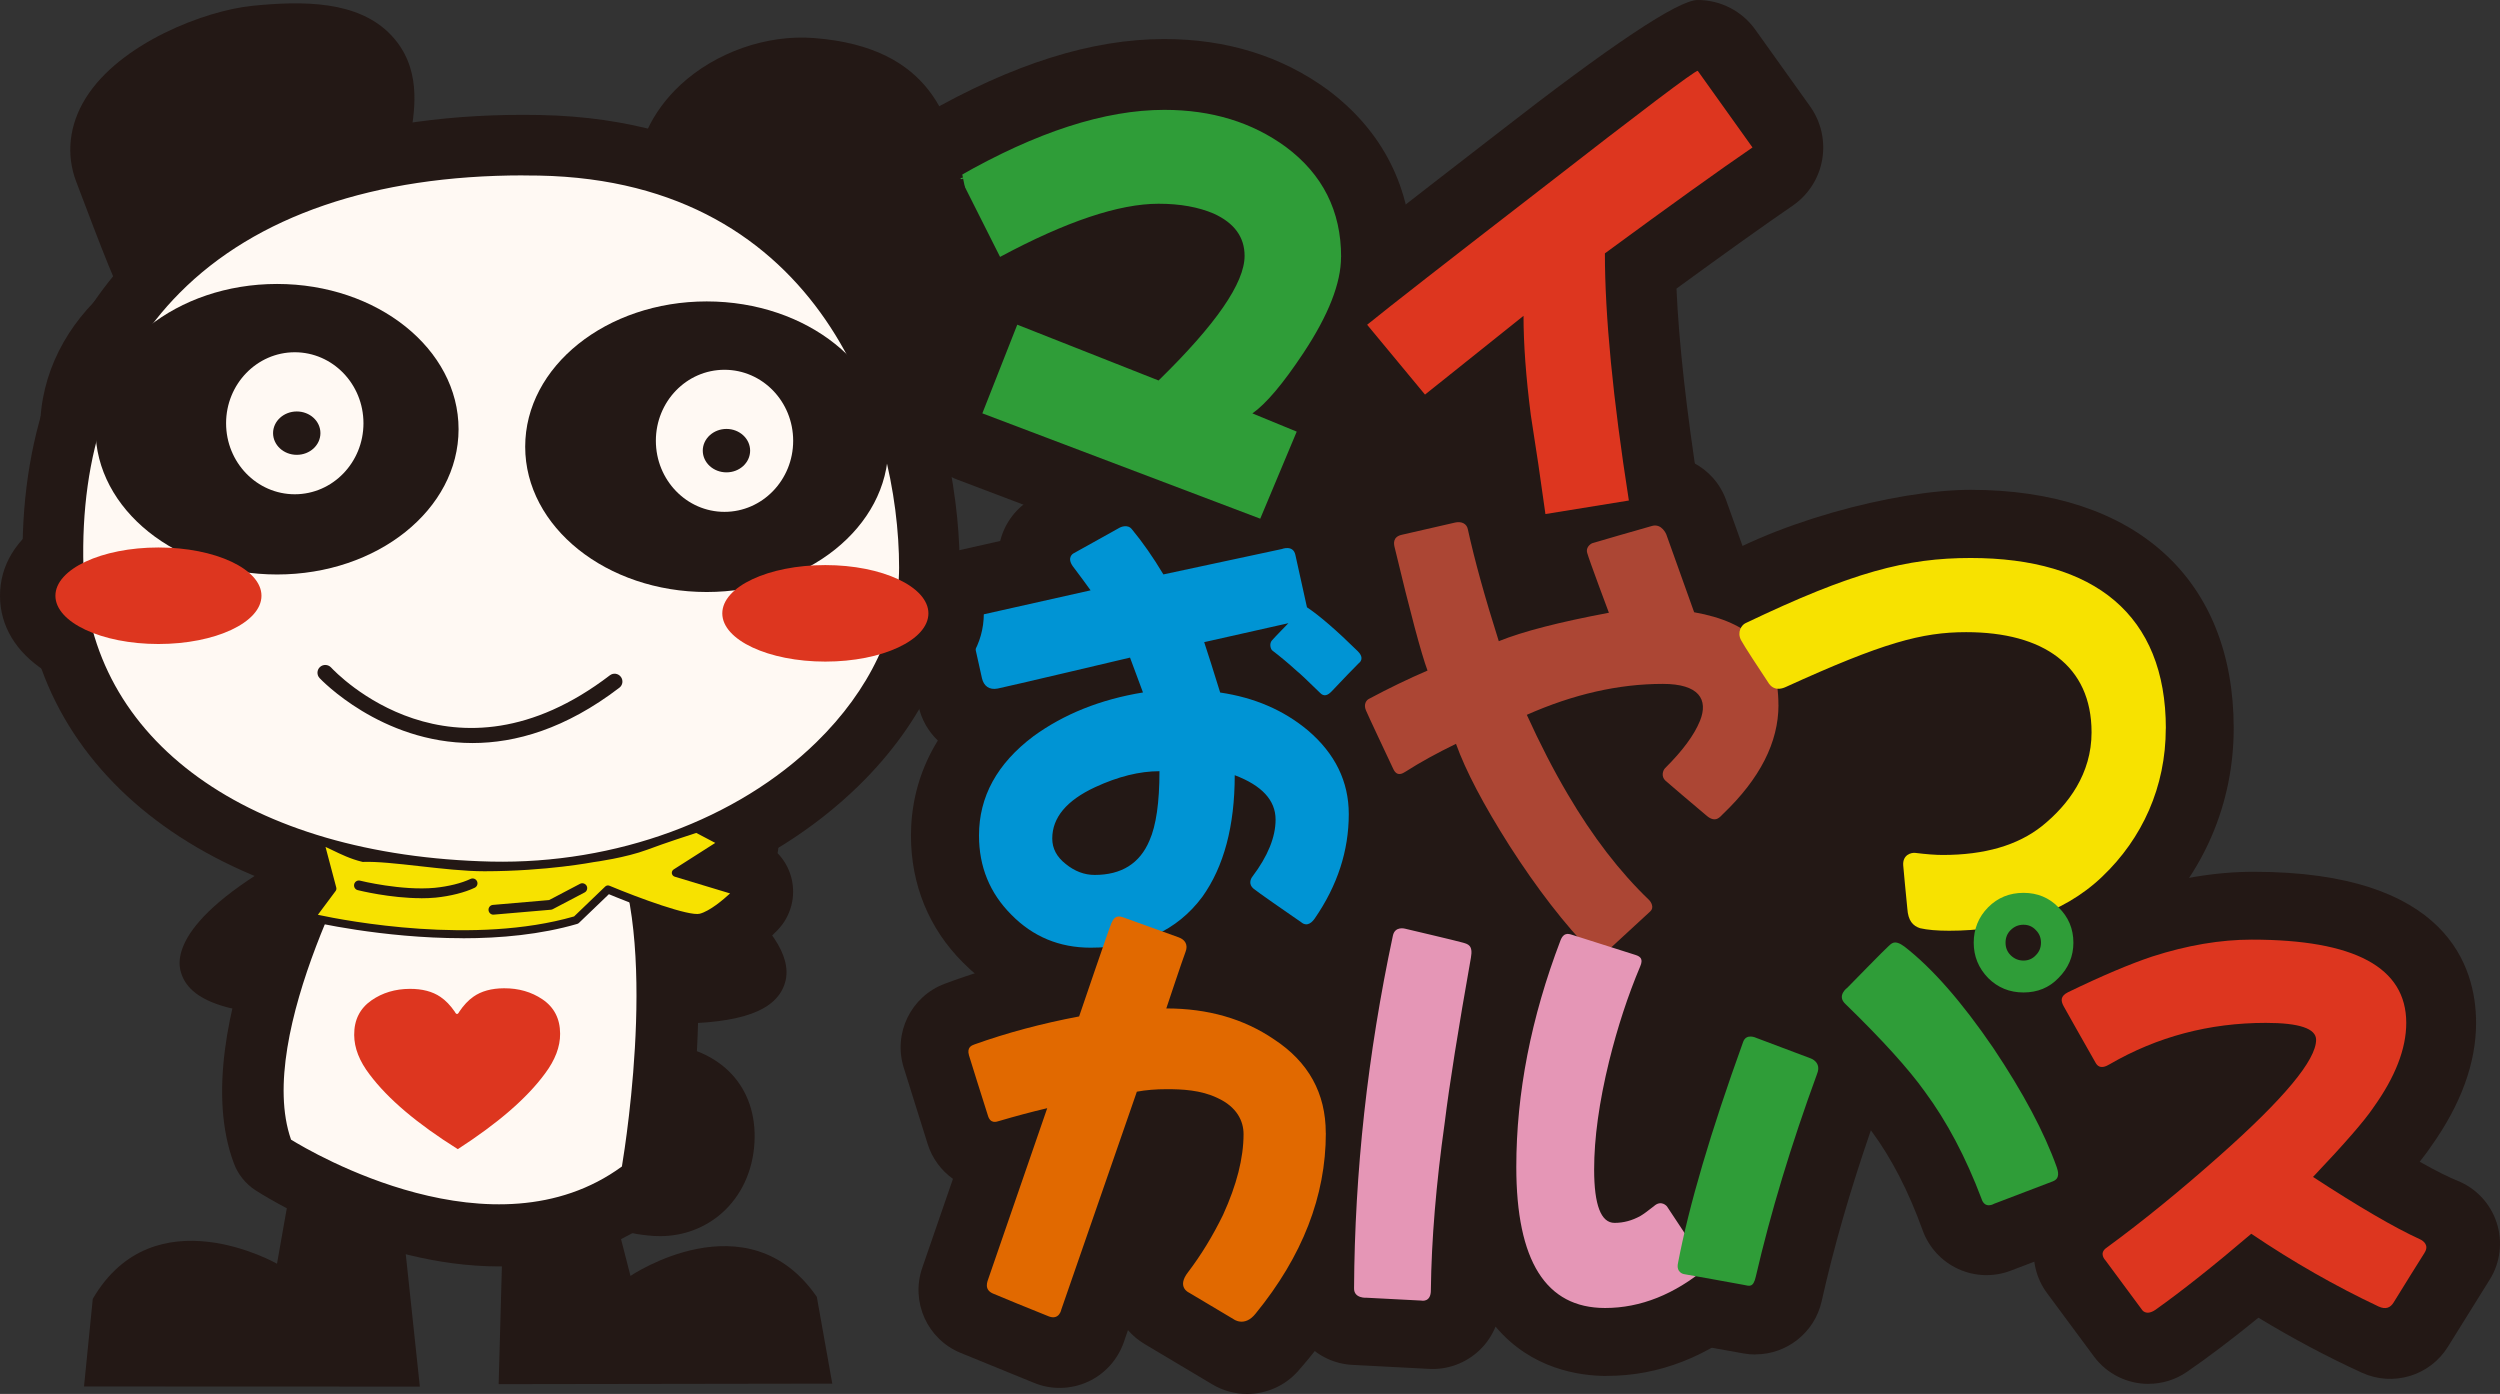
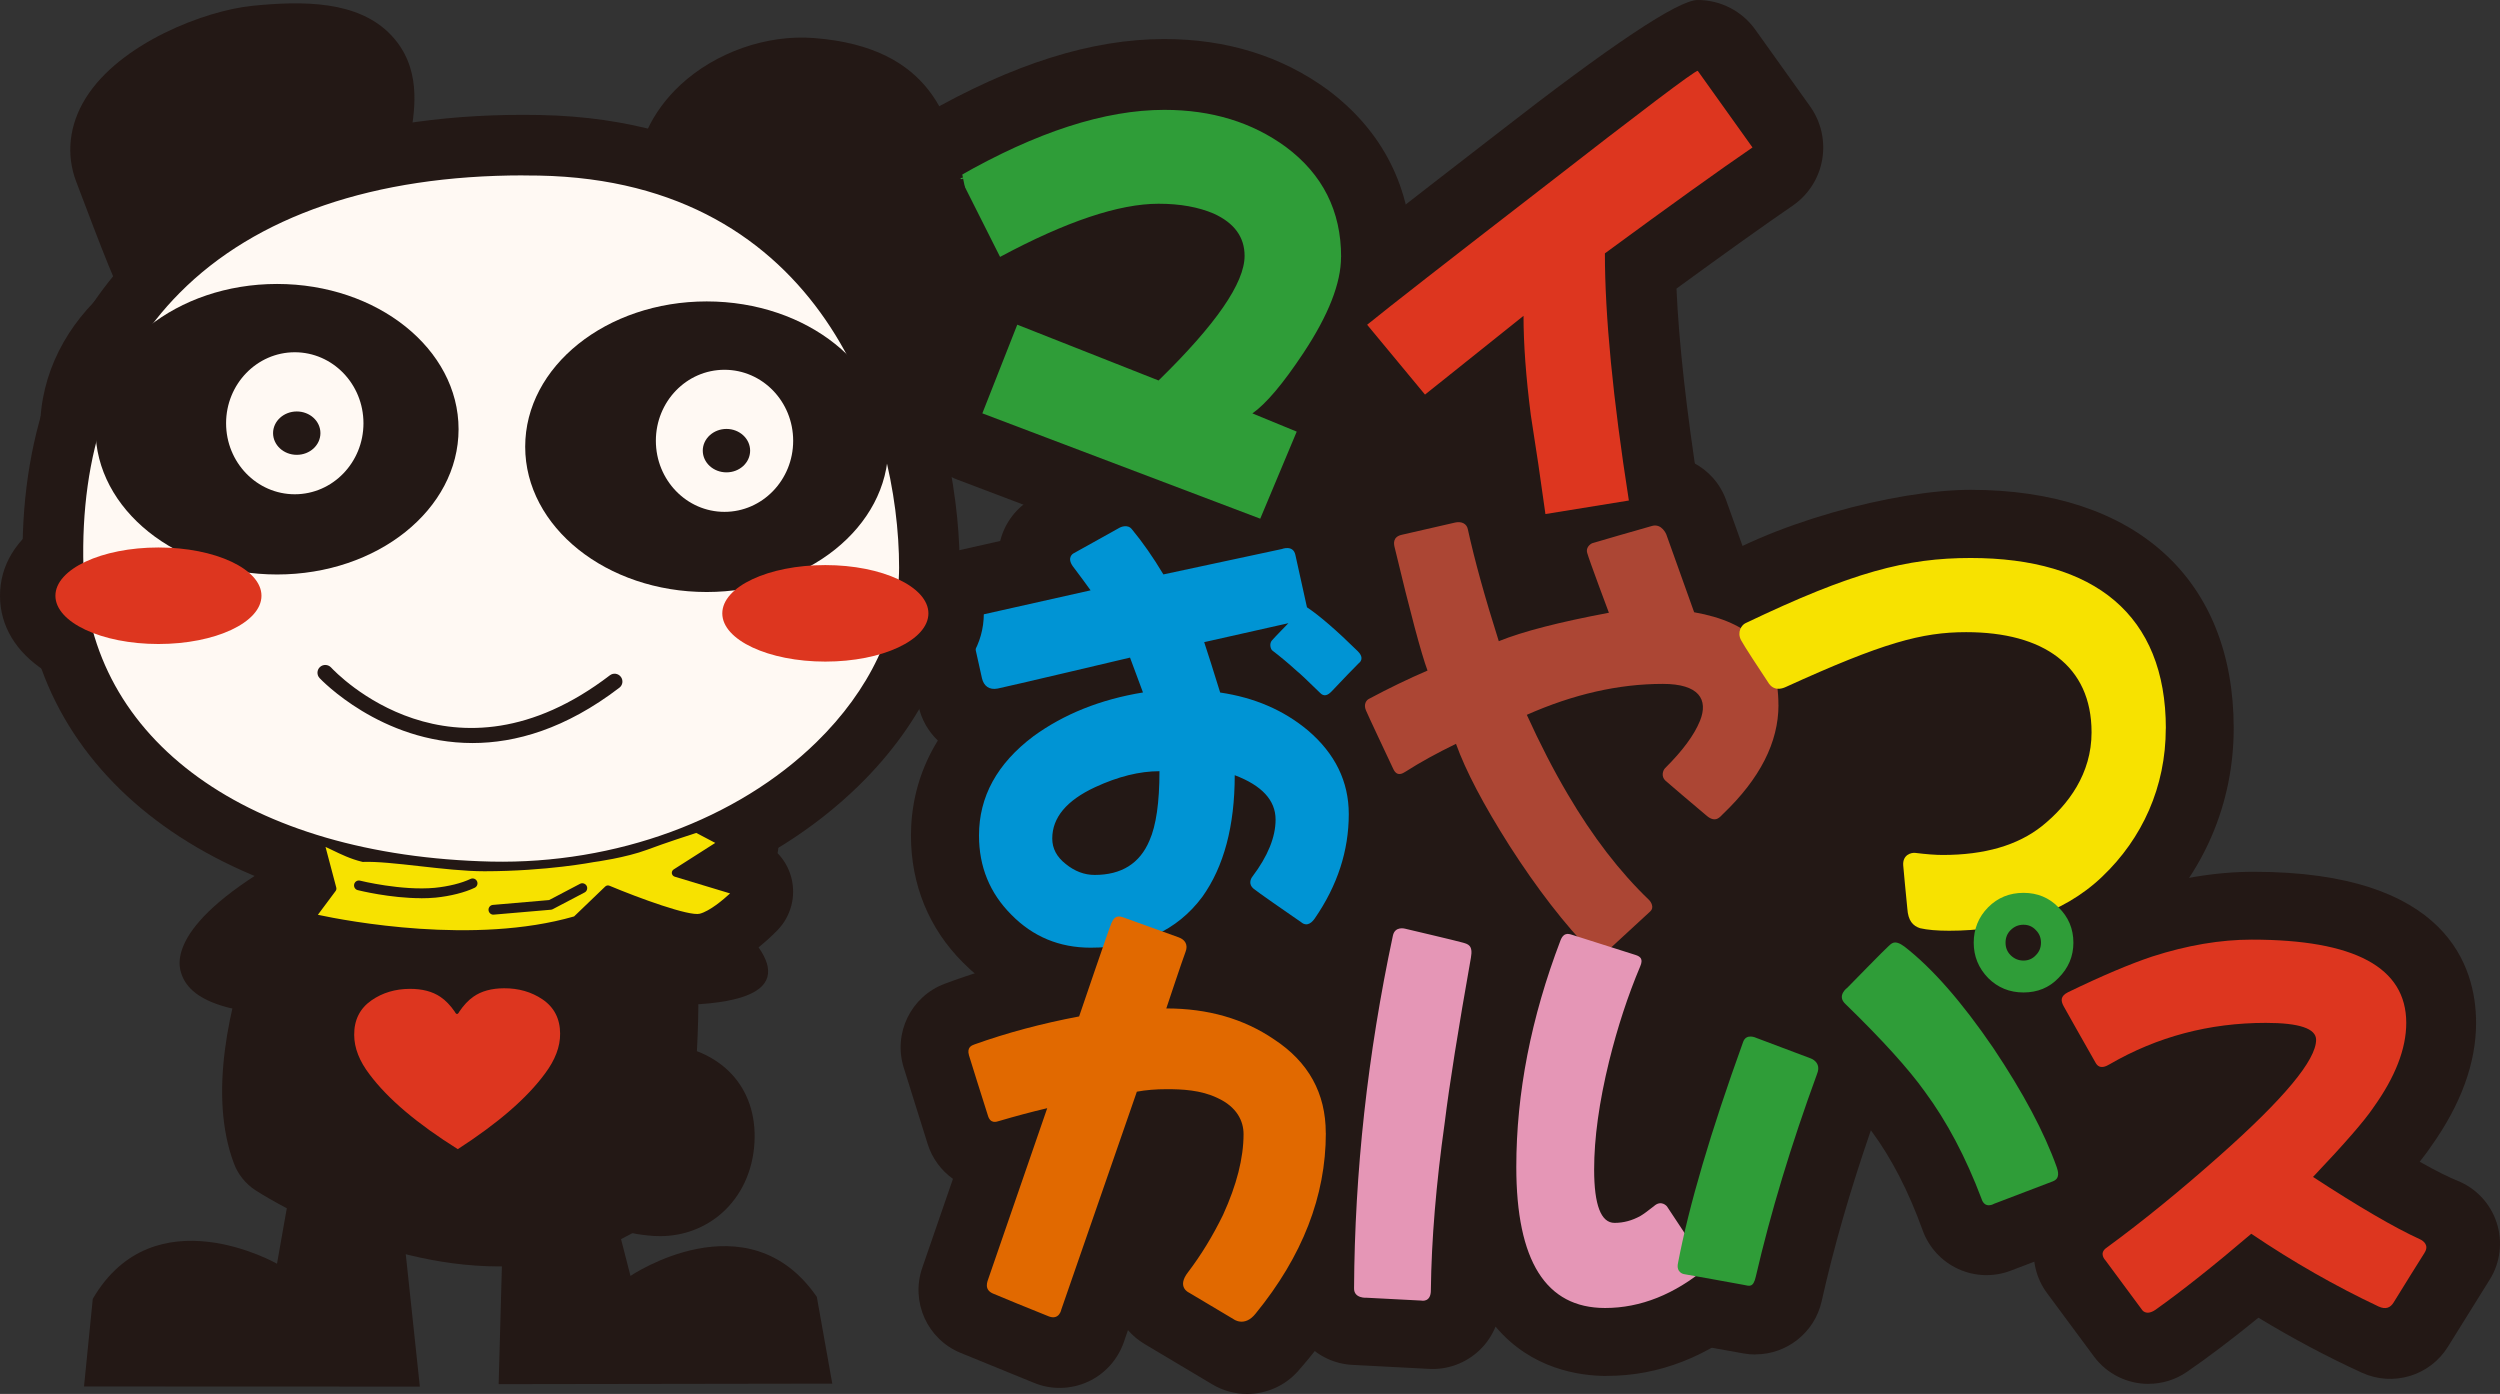
<svg xmlns="http://www.w3.org/2000/svg" id="_レイヤー_2" viewBox="0 0 388 216.34">
  <rect x="0" y="0" width="388" height="216.34" fill="#333333" stroke="none" />
  <defs>
    <style>.cls-1{fill:#f7e200;}.cls-2{fill:#0094d4;}.cls-3{fill:#e596b6;}.cls-4{fill:#fff9f3;}.cls-5{fill:#2f9d38;}.cls-6{fill:#ac4634;}.cls-7{fill:#e16900;}.cls-8{fill:#dd361f;}.cls-9{fill:#231815;}</style>
  </defs>
  <g id="contents">
    <path class="cls-9" d="m195.58,91.5c-1.3,0-2.61-.23-3.89-.72l-43.13-16.35c-2.75-1.04-4.97-3.14-6.16-5.83-1.19-2.69-1.25-5.74-.17-8.48l5-12.69c-.73-.77-1.35-1.65-1.84-2.62l-6.31-12.54c-2.63-5.22-.71-11.58,4.36-14.48,13.8-7.89,25.98-11.73,37.26-11.73,9.68,0,18.21,2.65,25.35,7.87,8.58,6.4,13.08,15.35,13.08,25.94,0,6.31-2.5,13.16-7.65,20.95-.2.3-.39.59-.59.88.19.35.37.72.52,1.09,1.12,2.7,1.11,5.74-.02,8.44l-5.66,13.51c-1.76,4.2-5.83,6.74-10.14,6.74Z" />
    <path class="cls-9" d="m239.85,90.76c-2.34,0-4.63-.75-6.53-2.15-2.38-1.76-3.95-4.41-4.35-7.34-.5-3.64-1.03-7.32-1.58-10.96-1.88,1.3-4.06,1.93-6.22,1.93-3.16,0-10.18,5.35-12.35,2.73l-5.1-17.55c-1.87-2.26-2.76-5.17-2.47-8.09.29-2.92,1.73-5.6,4.01-7.45,3.53-2.86,12.64-9.97,27.08-21.13Q258.98,0,263.48,0c3.55,0,6.88,1.71,8.94,4.6l8.5,11.9c1.72,2.4,2.39,5.4,1.88,8.3-.51,2.91-2.18,5.49-4.62,7.15-4.21,2.88-10.25,7.19-17.99,12.84.37,8.37,1.53,18.82,3.46,31.18.93,5.97-3.13,11.58-9.09,12.55l-12.95,2.1c-.59.1-1.18.14-1.76.14Z" />
    <path class="cls-9" d="m211.73,102.05l-6.04,6.27c-2.53-2.48-4-3.87-4.41-4.18-1.7-1.54-3.27-2.83-4.72-3.87l3.4-3.56-13.07,2.94c.57,1.7,1.39,4.31,2.48,7.82,5.31.78,9.85,2.73,13.62,5.88,4.23,3.61,6.34,7.94,6.34,12.99,0,6.19-2.09,12.05-6.27,17.56l-9.59-6.73c2.99-3.61,4.48-6.94,4.48-9.98s-2.11-5.29-6.34-6.89c0,7.89-1.68,14.19-5.03,18.88-3.92,5.26-9.7,7.89-17.33,7.89-4.85,0-8.95-1.7-12.3-5.11-3.35-3.35-5.03-7.45-5.03-12.3,0-6.03,2.81-11.16,8.43-15.39,4.75-3.46,10.42-5.73,17.02-6.81l-2.01-5.41-22.51,5.26-2.55-11.45,18.95-4.25c-.93-1.29-2.19-2.99-3.79-5.11l9.43-5.26c1.91,2.17,3.8,4.8,5.65,7.89l20.19-4.33,2.09,9.43c2.11,1.39,5.08,4,8.89,7.82Zm-31.79,17.64c-3.09,0-6.42.83-9.98,2.48-4.43,2.06-6.65,4.72-6.65,7.97,0,1.55.7,2.86,2.09,3.95,1.39,1.13,2.89,1.7,4.49,1.7,4.17,0,7.01-1.78,8.51-5.34,1.03-2.32,1.55-5.91,1.55-10.76Z" />
    <path class="cls-9" d="m169.25,157.62c-7.65,0-14.5-2.85-19.81-8.25-5.25-5.24-8.06-12.07-8.06-19.69,0-4.13.88-9.43,4.17-14.75-1.49-1.43-2.54-3.27-2.99-5.31l-2.55-11.45c-1.26-5.67,2.31-11.3,7.98-12.58l7.24-1.63c.7-2.82,2.54-5.23,5.09-6.65l9.43-5.26c4.33-2.41,9.76-1.48,13.04,2.24.84.95,1.67,1.97,2.5,3.06l13.23-2.84c5.66-1.21,11.25,2.37,12.5,8.02l1.26,5.67c1.98,1.65,4.25,3.76,6.89,6.4,4.06,4.06,4.12,10.63.14,14.76l-3.2,3.32c2.48,4.13,3.75,8.73,3.75,13.66,0,8.51-2.83,16.56-8.41,23.92-3.42,4.52-9.81,5.52-14.45,2.26l-5.04-3.53c-4.56,4.47-11.75,8.62-22.72,8.62Z" />
    <path class="cls-9" d="m276.02,109.4c0,6.24-3.33,12.3-9.98,18.18l-8.67-7.35c4.75-4.43,7.12-8.25,7.12-11.45,0-1.75-2.14-2.63-6.42-2.63-6.86,0-13.9,1.6-21.12,4.8,2.06,4.53,4.18,8.64,6.34,12.3,4.18,7.11,8.74,12.92,13.69,17.4l-8.89,8.2c-4.65-4.59-9.26-10.47-13.85-17.64-4.02-6.34-6.78-11.6-8.28-15.78-3.61,1.75-6.65,3.48-9.13,5.19l-5.41-11.6c3.51-1.91,6.89-3.56,10.13-4.95-1.03-2.79-2.86-9.7-5.49-20.73l11.45-2.63c1.03,5.05,2.73,11.32,5.11,18.8,3.71-1.5,9.4-2.97,17.09-4.41l-3.79-10.44,12.07-3.48,4.95,13.84c4.38.78,7.6,2.22,9.67,4.34,2.27,2.37,3.41,5.72,3.41,10.06Z" />
    <path class="cls-9" d="m248.09,159.4c-2.68,0-5.36-1.02-7.41-3.04-5.18-5.11-10.33-11.66-15.32-19.46-1.51-2.38-2.86-4.62-4.05-6.74-2.25,1.06-4.82,1.29-7.25.63-2.99-.81-5.47-2.9-6.78-5.71l-5.41-11.6c-2.35-5.04-.38-11.05,4.51-13.71.85-.46,1.7-.92,2.55-1.36-.81-3.09-1.83-7.18-3.13-12.63-.65-2.73-.18-5.61,1.3-8,1.48-2.39,3.86-4.08,6.59-4.71l11.45-2.63c2.77-.64,5.67-.13,8.06,1.41,2.23,1.43,3.83,3.65,4.5,6.2,1.35-1.68,3.19-2.92,5.29-3.52l12.07-3.48c5.34-1.54,10.97,1.34,12.84,6.58l3.1,8.66c3.7,1.35,6.76,3.26,9.15,5.71,4.27,4.45,6.4,10.29,6.4,17.41,0,9.36-4.56,18.14-13.54,26.08-1.68,1.49-3.72,2.35-5.82,2.58.21.83.32,1.68.33,2.55.01,2.96-1.22,5.79-3.4,7.79l-8.89,8.2c-2.02,1.86-4.58,2.79-7.14,2.79Z" />
    <path class="cls-9" d="m336.13,113.04c0,9.08-3.63,17.08-9.87,23.02-6.19,5.92-14.77,8.39-23.75,8.39-3.09,0-5.18-.36-6.27-1.08l-1.08-11.29c2.68.41,4.8.62,6.34.62,6.5,0,11.63-1.49,15.4-4.48,4.12-3.31,7.7-8.15,7.7-14.55,0-10.36-7.49-15.55-19.46-15.55-7.11,0-22.31,4.34-29.74,9.29l-6.34-9.82c8.92-6.09,26.46-11,36.78-11,19.19,0,30.29,8.82,30.29,26.46Z" />
    <path class="cls-9" d="m302.51,154.99c-5.41,0-9.14-.88-12.1-2.85-2.64-1.76-4.36-4.61-4.66-7.78l-1.08-11.29c-.31-3.24.89-6.44,3.26-8.67,2.37-2.23,5.63-3.25,8.85-2.75,2.87.45,4.26.49,4.73.49,4.03,0,7-.74,8.84-2.2,2.45-1.96,3.71-4.09,3.71-6.3,0-1.99,0-5.01-8.92-5.01-5.27,0-18.29,3.79-23.89,7.52-2.35,1.57-5.22,2.12-7.99,1.55-2.76-.57-5.18-2.23-6.71-4.6l-6.34-9.82c-3.1-4.8-1.81-11.2,2.91-14.43,11.25-7.67,31.17-12.83,42.72-12.83,25.57,0,40.83,13.83,40.83,37,0,11.7-4.67,22.59-13.14,30.65-7.71,7.38-18.44,11.29-31.01,11.29Z" />
    <path class="cls-9" d="m206.06,175.86c0,10.48-4.17,20.45-12.53,29.94l-10.52-6.27c2.73-3.19,5.1-6.86,7.11-10.99,2.12-4.64,3.17-8.82,3.17-12.53,0-2.01-1.52-3.72-4.57-5.11-2.58-1.24-5.03-1.86-7.35-1.86-1.7,0-3.25.13-4.64.39l-12.3,35.43-11.37-4.64,9.74-28.23c-3.04.72-5.98,1.52-8.82,2.4l-3.71-11.84c5.36-2.01,11.19-3.61,17.48-4.8l5.49-15.86,11.6,4.18-3.56,10.44c6.45,0,12.02,1.6,16.71,4.79,5.36,3.51,8.04,8.36,8.04,14.54Z" />
    <path class="cls-9" d="m193.53,216.34c-1.85,0-3.71-.49-5.39-1.49l-10.52-6.27c-.97-.58-1.83-1.3-2.56-2.14l-.65,1.88c-.95,2.73-2.98,4.96-5.61,6.15-2.64,1.19-5.65,1.25-8.32.15l-11.37-4.64c-5.18-2.11-7.8-7.91-5.98-13.2l4.77-13.82c-1.8-1.29-3.22-3.15-3.93-5.42l-3.71-11.84c-1.67-5.34,1.12-11.06,6.36-13.02,4.15-1.55,8.56-2.89,13.17-3.99l3.55-10.24c.92-2.66,2.87-4.85,5.42-6.06,2.54-1.22,5.47-1.36,8.12-.4l11.6,4.18c4.99,1.8,7.8,6.98,6.75,12.04,3.12,1.08,6.04,2.54,8.76,4.39,8.22,5.38,12.65,13.46,12.65,23.26,0,13.07-5.1,25.48-15.16,36.91-2.06,2.34-4.97,3.57-7.91,3.57Z" />
    <path class="cls-9" d="m228.92,146.69c-2.17,12.12-3.64,21.3-4.41,27.54-1.44,10.27-2.17,19.5-2.17,27.7l-11.91-.62c0-18.98,2.11-38.16,6.34-57.55l12.15,2.94Zm36.32,49.97c-5.05,4.23-10.34,6.34-15.86,6.34-9.18,0-13.77-7.3-13.77-21.89,0-11.86,2.45-24.01,7.35-36.44l12.46,3.95c-2.17,4.9-3.97,10.26-5.42,16.09-1.55,6.34-2.32,11.94-2.32,16.79,0,5.51,1.05,8.28,3.17,8.28,1.39,0,2.73-.36,4.02-1.08.62-.36,1.75-1.21,3.4-2.56l6.96,10.52Z" />
    <path class="cls-9" d="m249.39,213.55c-4.24,0-11.73-1.06-17.28-7.66-.56,1.38-1.41,2.64-2.51,3.68-2.1,1.99-4.92,3.04-7.8,2.88l-11.91-.62c-5.6-.29-9.99-4.92-9.99-10.52,0-19.65,2.21-39.77,6.58-59.8.6-2.77,2.3-5.18,4.7-6.69,2.4-1.5,5.31-1.98,8.07-1.31l12.15,2.94c1.26.31,2.42.83,3.44,1.52,2.67-3.23,7.12-4.67,11.31-3.34l12.46,3.95c2.86.91,5.19,2.98,6.42,5.72,1.23,2.73,1.24,5.86.03,8.6-1.91,4.31-3.53,9.14-4.82,14.35-.73,2.99-1.26,5.79-1.6,8.36.41.01.82.05,1.24.11,2.94.45,5.56,2.12,7.2,4.6l6.96,10.52c2.96,4.47,2.09,10.45-2.02,13.9-6.97,5.84-14.59,8.8-22.62,8.8Z" />
    <path class="cls-9" d="m282.97,164.88c-4.59,12.33-8.1,23.93-10.52,34.81l-11.99-2.16c1.65-9.44,5.26-21.79,10.83-37.06l11.68,4.41Zm37.1,18.03l-11.76,4.48c-2.53-7.01-5.62-12.99-9.28-17.95-2.68-3.76-7.17-8.66-13.46-14.7l8.82-8.89c4.75,3.25,9.82,8.85,15.24,16.79,5.16,7.69,8.63,14.45,10.44,20.27Zm2.01-36.59c0,2.12-.77,3.95-2.32,5.49-1.44,1.5-3.24,2.24-5.41,2.24s-4-.75-5.49-2.24c-1.5-1.55-2.24-3.38-2.24-5.49s.75-3.99,2.24-5.49c1.5-1.5,3.33-2.24,5.49-2.24s3.97.75,5.41,2.24c1.55,1.5,2.32,3.33,2.32,5.49Zm-5.03,0c0-.77-.26-1.42-.77-1.93-.52-.57-1.16-.85-1.94-.85s-1.44.28-2.01.85c-.51.51-.77,1.16-.77,1.93s.26,1.42.77,1.93c.57.57,1.24.85,2.01.85s1.42-.28,1.94-.85c.51-.51.77-1.16.77-1.93Z" />
    <path class="cls-9" d="m272.45,210.22c-.62,0-1.25-.06-1.88-.17l-11.99-2.16c-5.7-1.03-9.51-6.47-8.51-12.18,1.77-10.12,5.47-22.83,11.31-38.86.97-2.65,2.95-4.79,5.51-5.97,2.56-1.18,5.48-1.28,8.12-.28l.74.28c.52-1.32,1.31-2.54,2.33-3.57l8.82-8.89c3.21-3.23,8.07-4,12.06-2.07.69-1.06,1.5-2.06,2.43-2.99,3.49-3.49,7.96-5.33,12.94-5.33s9.44,1.84,12.87,5.33c3.54,3.48,5.41,7.95,5.41,12.94s-1.85,9.36-5.35,12.88c-1.5,1.54-3.19,2.76-5.03,3.64,3.69,6.16,6.28,11.74,7.9,16.94,1.65,5.31-1.11,10.99-6.31,12.97l-11.76,4.48c-2.64,1.01-5.58.91-8.15-.27-2.57-1.18-4.56-3.34-5.52-6.01-2.17-6.01-4.81-11.15-7.85-15.26-.06-.08-.12-.17-.18-.25-3.22,9.31-5.78,18.21-7.64,26.53-1.09,4.89-5.43,8.25-10.28,8.25Zm39.86-61.95c.61.54,1.48.84,2.03.84s1.43-.32,1.96-.84c0,0,0,0,0,0l-.02-.02.03.02c.53-.53.84-1.41.84-1.96,0-.61-.32-1.42-.72-1.84-.04-.04-.08-.08-.12-.12l-.02.02.02-.02c-.63-.57-1.44-.85-1.96-.85-.57,0-1.47.31-2.09.9-.36.4-.71,1.2-.71,1.91,0,.64.33,1.45.78,1.96Zm.12.13h.02-.02Z" />
    <path class="cls-9" d="m377.46,193.03l-6.5,10.44c-7.22-3.3-14.31-7.3-21.27-11.99-6.34,5.41-11.76,9.67-16.25,12.76l-7.27-9.82c5.93-4.28,12.14-9.31,18.64-15.08,9.95-8.82,14.93-14.81,14.93-17.95,0-1.75-2.6-2.63-7.81-2.63-9.38,0-17.97,2.45-25.76,7.35l-6.42-11.38c5.98-2.94,10.83-5.02,14.54-6.26,5.46-1.76,10.62-2.63,15.47-2.63,15.98,0,23.98,4.31,23.98,12.92,0,4.02-1.7,8.41-5.11,13.15-1.34,2.01-4.46,5.6-9.36,10.76,8.14,5.31,14.2,8.77,18.17,10.36Z" />
    <path class="cls-9" d="m333.45,214.78c-3.23,0-6.42-1.48-8.48-4.27l-7.27-9.82c-1.68-2.26-2.37-5.11-1.94-7.89.43-2.78,1.96-5.28,4.25-6.93,5.3-3.82,10.94-8.36,16.79-13.51-1.71.75-3.38,1.64-5.01,2.67-2.44,1.54-5.4,2.01-8.2,1.3-2.79-.71-5.18-2.53-6.59-5.04l-6.42-11.38c-1.43-2.53-1.75-5.53-.89-8.3.86-2.77,2.82-5.07,5.42-6.34,6.48-3.18,11.67-5.41,15.86-6.8,6.57-2.12,12.86-3.17,18.8-3.17,30.04,0,34.52,14.7,34.52,23.46,0,6.21-2.35,12.65-6.98,19.15-.41.61-.96,1.37-1.77,2.39,2.83,1.6,4.67,2.47,5.86,2.95,2.89,1.16,5.12,3.54,6.08,6.5.97,2.96.58,6.2-1.07,8.84l-6.5,10.44c-2.8,4.5-8.51,6.22-13.33,4.02-5.4-2.47-10.78-5.33-16.07-8.54-4.13,3.36-7.8,6.14-11.09,8.4-1.82,1.26-3.91,1.86-5.97,1.86Z" />
    <polygon class="cls-9" points="323.41 172.79 340.11 168.94 331.39 181.36 323.41 172.79" />
    <path class="cls-9" d="m215.37,136.08c1.39.46,12.01,1.39,12.01,1.39l-2.77-10.16-10.63-.93,1.39,9.7Z" />
    <polygon class="cls-9" points="289.53 136.08 274.28 155.02 257.18 155.48 263.65 133.77 273.36 127.76 280.29 113.9 281.67 110.2 304.31 105.58 316.79 106.97 315.4 117.59 305.24 126.37 292.53 125.76 289.53 136.08" />
    <path class="cls-2" d="m210.95,102.86c-.52.49-2.88,2.96-4.25,4.41-.59.62-1.21.95-1.87.22-2-1.96-3.19-3.07-3.55-3.34-1.34-1.22-2.61-2.28-3.8-3.18-.31-.24-.5-1.08-.09-1.56.41-.48,2.57-2.69,2.57-2.69l-13.07,2.94c.57,1.7,1.39,4.31,2.48,7.82,5.31.78,9.85,2.73,13.62,5.88,4.23,3.61,6.34,7.94,6.34,12.99,0,5.68-1.75,11.07-5.27,16.18-.32.46-1.12,1.45-2.14.58-2.18-1.5-6.75-4.67-7.36-5.18-.82-.67-.48-1.51-.19-1.88,2.4-3.18,3.6-6.13,3.6-8.85,0-2.99-2.11-5.29-6.34-6.89,0,7.89-1.68,14.19-5.03,18.88-3.92,5.26-9.7,7.89-17.33,7.89-4.85,0-8.95-1.7-12.3-5.11-3.35-3.35-5.03-7.45-5.03-12.3,0-6.03,2.81-11.16,8.43-15.39,4.75-3.46,10.42-5.73,17.02-6.81l-2.01-5.41s-19.22,4.55-20.53,4.8c-1.32.26-2.17-.39-2.45-1.6-.46-2.07-1.17-5.2-1.54-6.93-.58-2.75,1.29-2.87,1.29-2.87l17.11-3.84c-.72-1-1.64-2.26-2.77-3.75-.97-1.38.09-1.97.09-1.97l7.18-4s1.24-.68,1.94.28c1.64,1.98,3.26,4.3,4.86,6.97l18.38-3.94s1.75-.7,2.1.9c.36,1.61,1.8,8.14,1.8,8.14,1.92,1.27,4.56,3.55,7.91,6.84.32.32.95,1.09.21,1.78Zm-31.01,16.83c-3.09,0-6.42.83-9.98,2.48-4.43,2.06-6.65,4.72-6.65,7.97,0,1.55.7,2.86,2.09,3.95,1.39,1.13,2.89,1.7,4.49,1.7,4.17,0,7.01-1.78,8.51-5.34,1.03-2.32,1.55-5.91,1.55-10.76Z" />
    <path class="cls-6" d="m276.02,109.4c0,5.8-2.87,11.45-8.62,16.94-.44.41-1.09,1.44-2.48.3-1.97-1.66-5.89-4.98-6.43-5.47-.73-.66-.41-1.61-.07-1.95,2.7-2.68,4.51-5.12,5.41-7.33,1.36-3.36-.18-5.75-5.75-5.75-6.86,0-13.9,1.6-21.12,4.8,2.06,4.53,4.18,8.64,6.34,12.3,3.87,6.6,8.08,12.07,12.62,16.42.35.34.84,1.2.21,1.78-.63.58-7.01,6.46-7.01,6.46,0,0-.89,1.22-1.97,0-4.32-4.44-8.62-10-12.9-16.68-4.02-6.34-6.78-11.6-8.28-15.78-2.98,1.45-5.58,2.88-7.78,4.29-.47.29-1.34.9-1.95-.38-1.23-2.61-3.94-8.36-4.25-9.11-.41-.97.1-1.58.44-1.76,3.14-1.68,6.19-3.15,9.12-4.41-.98-2.65-2.68-9.01-5.1-19.11-.13-.53-.35-1.63,1.1-1.96,1.05-.24,5.73-1.32,8.28-1.9,1-.23,1.82.18,1.98,1.05,1.05,4.8,2.65,10.57,4.8,17.36,3.71-1.5,9.4-2.97,17.09-4.41,0,0-3.1-8.26-3.37-9.3-.27-1.03.77-1.49.77-1.49,0,0,7.81-2.29,9.31-2.69,1.51-.41,2.2,1.32,2.2,1.32l4.32,12.08c4.38.78,7.6,2.22,9.67,4.34,2.27,2.37,3.41,5.72,3.41,10.06Z" />
    <path class="cls-5" d="m208.13,39.88c0,4.05-1.94,9.01-5.83,14.89-3.18,4.8-5.83,7.93-7.93,9.39l6.88,2.83-5.66,13.51-43.13-16.35,5.42-13.76,21.93,8.66c8.9-8.69,13.35-15.13,13.35-19.34,0-2.91-1.59-5.1-4.77-6.55-2.37-1.02-5.23-1.54-8.58-1.54-6.15,0-14.35,2.75-24.6,8.25l-6.31-12.54c11.98-6.85,22.58-10.28,31.8-10.28,7.34,0,13.62,1.92,18.86,5.75,5.72,4.26,8.58,9.95,8.58,17.07Z" />
    <path class="cls-8" d="m271.98,22.89c-5.13,3.51-12.76,8.98-22.9,16.43,0,9.71,1.24,22.5,3.72,38.36l-12.95,2.1c-.7-5.12-1.46-10.25-2.27-15.38-.76-5.93-1.13-11.06-1.13-15.38l-15.29,12.22-8.98-10.84c3.45-2.8,12.41-9.79,26.87-20.96,15.81-12.3,23.95-18.45,24.44-18.45l8.5,11.9Z" />
    <path class="cls-1" d="m336.13,113.04c0,9.08-3.63,17.08-9.87,23.02-6.19,5.92-14.77,8.39-23.75,8.39-1.87,0-3.38-.13-4.51-.39-1.12-.36-1.86-1.17-1.98-3.02-.23-2.33-.56-5.7-.64-6.73-.12-1.63,1.22-2.02,1.88-1.94,1.71.21,3.13.32,4.25.32,6.5,0,11.63-1.49,15.4-4.48,4.12-3.31,7.7-8.15,7.7-14.55,0-10.36-7.49-15.55-19.46-15.55-6.87,0-12.91,1.63-28.04,8.53-.56.25-1.87.69-2.73-.79-1.39-2.09-3.71-5.63-4.17-6.5-.66-1.26.09-2.35.68-2.63,16.66-7.96,25-10.12,34.96-10.12,19.19,0,30.29,8.82,30.29,26.46Z" />
    <path class="cls-7" d="m205.77,175.86c0,9.76-3.63,19.1-10.89,28-1.73,2.19-3.44.87-3.44.87l-6.92-4.12s-1.95-.84-.14-3.16c2.04-2.68,3.85-5.65,5.44-8.91,2.12-4.64,3.18-8.82,3.18-12.53,0-2.01-1.02-4.22-4.06-5.61-2.58-1.24-5.53-1.36-7.86-1.36-1.7,0-3.25.13-4.64.39l-11.72,33.8s-.29,1.67-1.9,1.09c-2.49-1-7.67-3.1-8.73-3.57-1.4-.62-.86-1.83-.65-2.43.22-.61,9.09-26.33,9.09-26.33-2.55.6-5.03,1.27-7.44,1.98-.46.14-1.41.51-1.8-.94-.84-2.64-2.62-8.28-2.9-9.23-.37-1.26.42-1.55.83-1.7,5.02-1.8,10.44-3.25,16.26-4.35,0,0,4.75-13.96,5.03-14.53s.63-1.28,1.8-.85c.86.31,5.96,2.15,8.63,3.11.97.35,1.49,1.14,1.06,2.24-.43,1.1-2.99,8.79-2.99,8.79,6.45,0,12.02,1.6,16.71,4.79,5.36,3.51,8.04,8.36,8.04,14.54Z" />
    <path class="cls-3" d="m228.29,148.61c-1.98,11.17-3.34,19.71-4.07,25.62-1.34,9.55-2.06,18.21-2.15,25.97.03,2-1.48,1.65-1.48,1.65l-8.46-.44s-2.04.17-1.98-1.5c.1-18.04,2.1-36.26,6.02-54.67.32-1.58,1.93-1.1,1.93-1.1,0,0,8.29,1.95,8.99,2.17.7.22,1.55.37,1.2,2.29Zm36.67,48.05c-5.05,4.23-10.34,6.34-15.86,6.34-9.18,0-13.77-7.3-13.77-21.89,0-11.46,2.29-23.19,6.87-35.19.56-1.41,1.46-.92,1.97-.78.39.11,6.85,2.17,9.67,3.07.8.26,1.2.66.72,1.77-1.91,4.53-3.52,9.44-4.83,14.74-1.55,6.34-2.32,11.94-2.32,16.79,0,5.51,1.06,8.28,3.17,8.28,1.39,0,2.73-.36,4.02-1.08.43-.25,1.12-.75,2.07-1.5,1.17-1.07,2.04.02,2.04.02l6.25,9.45Z" />
    <path class="cls-5" d="m282.02,166.64c-4.06,11.09-7.23,21.59-9.52,31.49-.39,1.75-1.01,1.46-1.83,1.29-.82-.17-9.34-1.68-9.34-1.68,0,0-1.24-.22-.9-1.73,1.71-8.97,5.08-20.39,10.1-34.29.49-1.41,2.04-.64,2.04-.64l8.47,3.19s1.71.58.97,2.39Zm36.62,16.69c-1.1.43-9.15,3.49-9.15,3.49,0,0-1.45.9-1.97-.8-2.43-6.43-5.36-11.96-8.78-16.59-2.52-3.53-6.62-8.06-12.31-13.59-1.45-1.32.28-2.55.28-2.55,0,0,5.95-6.09,6.38-6.44.43-.35.88-1.13,2.48.06,4.32,3.35,8.91,8.59,13.77,15.71,4.65,6.94,7.94,13.12,9.87,18.54.2.59.54,1.73-.56,2.16Zm3.15-37.03c0,2.12-.77,3.95-2.32,5.49-1.44,1.5-3.25,2.24-5.42,2.24s-3.99-.75-5.49-2.24c-1.5-1.55-2.24-3.38-2.24-5.49s.75-3.99,2.24-5.49c1.49-1.5,3.33-2.24,5.49-2.24s3.97.75,5.42,2.24c1.55,1.5,2.32,3.33,2.32,5.49Zm-5.03,0c0-.77-.26-1.42-.78-1.93-.52-.57-1.16-.85-1.94-.85s-1.44.28-2.01.85c-.51.51-.77,1.16-.77,1.93s.26,1.42.77,1.93c.57.57,1.24.85,2.01.85s1.42-.28,1.94-.85c.51-.51.78-1.16.78-1.93Z" />
    <path class="cls-8" d="m376.28,194.45c-.56.87-3.39,5.42-4.8,7.71-.49.79-1.21,1.12-2.32.61-6.7-3.16-13.29-6.92-19.76-11.29-5.71,4.87-10.67,8.81-14.87,11.8-1.52,1.03-2.11-.03-2.11-.03l-5.66-7.65s-1.12-1.1.22-1.98c5.6-4.1,11.45-8.87,17.55-14.29,9.95-8.82,14.93-14.81,14.93-17.95,0-1.75-2.61-2.63-7.81-2.63-8.77,0-16.84,2.14-24.21,6.41-.52.3-1.58.92-2.21-.23-1.41-2.48-4.6-8.11-4.96-8.78-.45-.85-.51-1.55.69-2.16,5.29-2.56,9.65-4.4,13.04-5.53,5.46-1.76,10.62-2.63,15.47-2.63,15.98,0,23.98,4.31,23.98,12.92,0,4.02-1.71,8.41-5.11,13.15-1.34,2.01-4.46,5.6-9.36,10.76,7.12,4.65,12.65,7.87,16.59,9.67.56.26,1.47.94.71,2.11Z" />
    <path class="cls-9" d="m95.57,130.46l-1.45,25.1c55.61,4.3,1.45-25.1,1.45-25.1Z" />
-     <path class="cls-9" d="m104.17,158.87c-3,0-6.42-.15-10.27-.45-1.56-.12-2.73-1.46-2.64-3.02l1.45-25.1c.06-.98.61-1.86,1.47-2.34.86-.48,1.9-.48,2.76-.01,8.33,4.52,27.43,15.97,24.9,24.55-1.29,4.35-6.71,6.38-17.66,6.38Zm-7.03-5.97c17.75,1.06,19.19-2,19.2-2.04.62-2.1-6.99-9.02-18.17-15.64l-1.02,17.67Z" />
    <path class="cls-9" d="m53.78,154.86v-23.41s-51.93,24.43,0,23.41Z" />
    <path class="cls-9" d="m50.6,157.76c-14.63,0-21.45-2.2-22.61-7.2-.64-2.75.46-10.36,24.58-21.71.89-.42,1.93-.35,2.76.17.83.53,1.33,1.44,1.33,2.42v23.41c0,1.56-1.25,2.83-2.81,2.87-1.12.02-2.2.03-3.24.03Zm3.18-2.9h.03-.03Zm-2.87-18.79c-10.37,5.4-17.65,11.23-17.35,13.19,0,.02,1.3,2.77,17.16,2.77h.19v-15.96Z" />
    <path class="cls-9" d="m78.45,176.31l-1.06,38.51,51.78-.08-2.4-13.47c-10.75-15.56-28.92-3.25-28.92-3.25l-5.84-22.76-13.56,1.05Z" />
    <path class="cls-9" d="m60.68,172.99h-13.6l-4.09,23.14s-19.06-10.89-28.59,5.45l-1.36,13.6,52.12.02-4.49-42.22Z" />
    <path class="cls-9" d="m102.43,191.85c-.33,0-.65-.01-.98-.03-9.89-.64-15.79-6.42-15.79-15.47,0-3.76,1.61-7.32,4.53-10.03,3.31-3.08,7.97-4.72,12.44-4.38,9.29.72,14.96,6.77,14.46,15.43h0c-.25,4.36-2.04,8.23-5.05,10.89-2.63,2.33-6.01,3.59-9.61,3.59Zm-.29-12.65s0,0,0,0h0Zm-2.21-2.82c.1.91.97,2.14,1.83,2.65.04-.03.07-.06.12-.11.45-.41.97-1.34.97-2.57-.07-.4-.58-1.14-1.13-1.58-.88.28-1.63,1.03-1.79,1.61Z" />
    <path class="cls-9" d="m77.46,196.55c-19.36,0-36.77-11.15-37.81-11.82-1.54-1-2.72-2.47-3.36-4.2-7.82-20.95,12-55.27,14.28-59.11.97-1.63,2.44-2.89,4.2-3.59,33.16-13.27,46.44,4.99,46.99,5.78.07.1.14.21.21.31,11.01,17.29,4.69,54.96,3.93,59.2-.38,2.14-1.56,4.06-3.3,5.36-7.96,5.97-16.73,8.07-25.13,8.07Zm19.97-14.95h.03-.03Zm-45.66-9.7c6.72,3.64,24.49,11.77,37.78,4.57,2.11-14.34,2.78-34.93-1.85-42.91-1.08-1.1-7.45-6.53-23.82-.79-6.52,11.77-13.45,29.36-12.12,39.13Z" />
    <path class="cls-9" d="m71.05,186.95c-1.59,0-3.17-.44-4.57-1.32-7.25-4.55-12.48-9.03-15.98-13.69-2.71-3.54-4.12-7.36-4.13-11.29-.04-5.14,2.23-9.58,6.39-12.46,3.13-2.18,6.76-3.29,10.78-3.31,2.71-.06,5.14.47,7.32,1.44,2.17-1.01,4.63-1.52,7.32-1.53,4.04-.02,7.65,1.05,10.81,3.19,4.18,2.84,6.5,7.24,6.53,12.41.05,3.88-1.32,7.73-4.05,11.39-3.4,4.63-8.57,9.17-15.76,13.8-1.42.91-3.04,1.37-4.66,1.37Zm-3.16-21.51c.93.82,1.96,1.64,3.09,2.49,1.13-.86,2.15-1.7,3.07-2.52-1.94.74-4.22.76-6.16.04Z" />
    <path class="cls-9" d="m129.98,63.78c-6.93,0-13.38-4.25-17.11-11.71-2.5-5.02-4.79-7.07-6.99-9.06-3.06-2.75-7.25-6.52-7.25-14.66,0-5.62,2.49-11.02,7-15.2,5.44-5.03,13.35-7.81,20.66-7.25,18.7,1.43,21.28,13.12,23.16,21.66l-8.36,2.03,8.39-1.86c4.26,19.23-4.04,31.62-13.56,35-1.99.7-3.99,1.04-5.95,1.05Zm-14.14-35c.32.35,1.01.97,1.54,1.45,2.75,2.48,6.92,6.22,10.88,14.17.77,1.54,1.62,2.26,1.93,2.13,1.45-.51,4.74-5.04,2.51-15.07,0,0,0,0,0,0l-.04-.18c-1.68-7.61-1.71-7.76-7.68-8.22-2.56-.19-5.72.92-7.66,2.72-.56.52-1.49,1.54-1.49,2.59,0,.19,0,.33.02.43Z" />
    <path class="cls-9" d="m28.65,53.37c-.38,0-.77-.02-1.18-.07-6.42-.78-7.29-3.08-15.66-25.15-1.59-4.22-1.07-8.79,1.47-12.89C18.59,6.69,31.87,1.63,39.18.9,46.97.12,55.62.06,60.72,5.47c4.7,4.98,3.69,11.27,3.03,15.43-.2,1.22-.38,2.38-.44,3.41-.39,6.95-3.15,13.03-7.76,17.13-4.3,3.82-10,5.7-16.05,5.34,0,0,0,0-.01,0q-1.32-.09-2.32,1.37c-.92,1.34-3.6,5.23-8.52,5.23Zm-.18-29.78c1.06,2.81,2.03,5.34,2.87,7.52,2.45-1.08,5.48-1.75,9.24-1.5,1.48.1,2.68-.26,3.56-1.03,1.16-1.04,1.88-2.9,2.01-5.25.11-1.9.38-3.62.63-5.14.02-.14.05-.29.07-.45-1.29-.04-3.2,0-5.96.27-4.16.41-10.3,3.44-12.41,5.57Z" />
    <path class="cls-9" d="m78.06,143.15c-.67,0-1.34,0-2.02-.02-42.46-.98-71.59-23-72.5-54.8-.57-20.13,5.52-37.23,17.62-49.45,14.12-14.26,35.82-21.55,62.65-21.03,28.07.53,43.62,14.34,51.71,25.84,12.12,17.22,13.43,36.78,13.43,44.39,0,11.95-5.56,23.96-15.65,33.83-13.87,13.56-33.91,21.24-55.23,21.24Zm3.14-108.14c-20.97,0-37.47,5.5-47.83,15.96-8.83,8.92-13.09,21.32-12.65,36.86.78,27.19,30.5,37.52,55.71,38.1,17.2.43,33.98-5.71,44.84-16.32,6.76-6.61,10.48-14.25,10.48-21.54,0-5.34-1.35-52.16-48.27-53.04-.76-.01-1.53-.02-2.28-.02Z" />
    <path class="cls-9" d="m43,97.75c-20.28,0-36.77-13.97-36.77-31.14s16.5-31.14,36.77-31.14,36.77,13.97,36.77,31.14-16.49,31.14-36.77,31.14Zm0-45.08c-10.61,0-19.58,6.38-19.58,13.94s8.97,13.95,19.58,13.95,19.57-6.39,19.57-13.95-8.96-13.94-19.57-13.94Z" />
    <path class="cls-9" d="m109.68,100.47c-20.27,0-36.77-13.97-36.77-31.14s16.49-31.14,36.77-31.14,36.77,13.97,36.77,31.14-16.5,31.14-36.77,31.14Zm0-45.09c-10.61,0-19.57,6.39-19.57,13.95s8.96,13.95,19.57,13.95,19.58-6.39,19.58-13.95-8.97-13.95-19.58-13.95Z" />
    <path class="cls-9" d="m45.76,85.31c-10.62,0-19.26-8.8-19.26-19.62s8.64-19.62,19.26-19.62,19.25,8.8,19.25,19.62-8.64,19.62-19.25,19.62Zm0-22.05c-1.14,0-2.06,1.09-2.06,2.43s.93,2.42,2.06,2.42,2.06-1.11,2.06-2.42-.94-2.43-2.06-2.43Z" />
    <path class="cls-9" d="m112.44,88.04c-10.61,0-19.25-8.81-19.25-19.63s8.63-19.62,19.25-19.62,19.26,8.8,19.26,19.62-8.64,19.63-19.26,19.63Zm0-22.05c-1.13,0-2.05,1.09-2.05,2.42s.94,2.43,2.05,2.43,2.06-1.09,2.06-2.43-.93-2.42-2.06-2.42Z" />
    <path class="cls-9" d="m46.06,79.19c-6.77,0-12.28-5.37-12.28-11.97s5.51-11.96,12.28-11.96,12.27,5.37,12.27,11.96-5.5,11.97-12.27,11.97Zm0-17.2c-2.72,0-4.92,2.35-4.92,5.23s2.21,5.23,4.92,5.23,4.92-2.35,4.92-5.23-2.21-5.23-4.92-5.23Z" />
    <path class="cls-9" d="m112.75,81.91c-6.77,0-12.28-5.37-12.28-11.97s5.51-11.97,12.28-11.97,12.27,5.37,12.27,11.97-5.5,11.97-12.27,11.97Zm0-17.2c-2.72,0-4.92,2.35-4.92,5.23s2.21,5.23,4.92,5.23,4.92-2.35,4.92-5.23-2.21-5.23-4.92-5.23Z" />
    <path class="cls-9" d="m73.17,122.77c-13.23,0-23.81-6.87-29.02-12.55-3.21-3.5-2.98-8.94.52-12.15,3.48-3.2,8.89-2.98,12.11.47,2.41,2.52,15.23,14.28,33.4.4,3.77-2.88,9.17-2.16,12.05,1.61,2.88,3.77,2.16,9.17-1.61,12.05-9.74,7.44-19.11,10.16-27.44,10.16Z" />
    <path class="cls-9" d="m24.59,108.55c-14.48,0-24.59-6.62-24.59-16.09s10.11-16.09,24.59-16.09,24.59,6.61,24.59,16.09-10.11,16.09-24.59,16.09Zm8.45-13.15h.03-.03Z" />
    <path class="cls-9" d="m128.09,111.27c-14.48,0-24.59-6.61-24.59-16.07s10.11-16.1,24.59-16.1,24.6,6.62,24.6,16.1-10.12,16.07-24.6,16.07Z" />
    <path class="cls-9" d="m71.71,153.6c-13.38,0-24.74-2.69-25.44-2.86-2.81-.68-5.08-2.72-6.07-5.43-.98-2.72-.53-5.74,1.19-8.06l.85-1.14-.8-3.03c-.34-1.3-.38-2.66-.1-3.98.55-2.59,2.39-4.96,4.77-6.13,4.07-1.98,7.67-.22,9.6.72.58.29,1.27.62,1.89.86,2.5.04,5.43.37,8.49.71,3.24.36,6.59.74,9.14.74,8.66.15,15.05-1.23,15.11-1.24.18-.04.38-.07.57-.09,1.53-.21,4.61-.78,6.34-1.43,3.46-1.3,8.08-2.77,8.27-2.83,2.19-.7,4.57-.49,6.6.58l4.12,2.17c2.71,1.43,4.46,4.19,4.59,7.25.03.68-.02,1.35-.15,2,1.02,1.05,1.76,2.36,2.14,3.82.75,2.91-.07,5.99-2.17,8.15-1.49,1.53-5.41,5.21-9.67,6.35-1.72.46-4.42,1.18-14.66-2.64l-.95.92c-1,.96-2.21,1.66-3.54,2.05-6.52,1.91-13.57,2.56-20.14,2.56Zm17.72-10.81h.03-.03Z" />
    <path class="cls-9" d="m65.39,147.23c-5.69,0-11.09-1.3-11.78-1.48-4.61-1.15-7.4-5.82-6.25-10.43,1.15-4.6,5.82-7.4,10.42-6.25,1.35.33,5.86,1.2,8.96.91,1.45-.14,2.57-.5,2.89-.65,4.28-2.02,9.42-.22,11.46,4.06,2.04,4.28.25,9.39-4.02,11.44-2.37,1.14-5.45,1.94-8.67,2.26-1,.09-2.01.13-3.01.13Z" />
    <path class="cls-9" d="m76.57,149.8c-4.42,0-8.17-3.38-8.56-7.86-.41-4.73,3.1-8.89,7.83-9.3l7.14-.61,3.4-1.78c4.21-2.21,9.4-.59,11.61,3.62,2.21,4.21.59,9.4-3.62,11.61l-4.93,2.59c-1.01.53-2.12.85-3.26.95l-8.86.76c-.25.02-.5.03-.74.03Z" />
    <path class="cls-9" d="m108.5,176.88c.2-3.51-1.28-5.97-6.51-6.37-3.58-.27-7.74,2.33-7.74,5.84s1.47,6.48,7.74,6.89c3.59.23,6.28-2.29,6.51-6.36Z" />
    <path class="cls-9" d="m102.44,183.83c-.16,0-.32,0-.49-.02-5.64-.36-8.27-2.73-8.27-7.46,0-1.5.7-2.98,1.96-4.15,1.68-1.56,4.13-2.42,6.39-2.26,4.98.38,7.29,2.66,7.04,6.97h0c-.13,2.21-.96,4.11-2.36,5.34-1.16,1.03-2.63,1.57-4.27,1.57Zm-.96-12.76c-1.8,0-3.74.75-5.07,1.98-.73.68-1.6,1.8-1.6,3.32,0,2.73.82,5.91,7.2,6.32,1.53.1,2.89-.34,3.93-1.27,1.19-1.05,1.87-2.63,1.98-4.56h0c.14-2.46-.41-5.34-5.99-5.77-.15-.01-.31-.02-.46-.02Z" />
-     <path class="cls-4" d="m97.43,181.61s6.81-38.11-2.72-53.06c0,0-9.53-13.62-36.75-2.72,0,0-20.22,34.01-13.62,51.71,0,0,31.31,20.42,53.08,4.08Z" />
    <path class="cls-9" d="m77.3,188.92c-4.66,0-9.63-.75-14.85-2.27-10.57-3.07-18.32-8.08-18.64-8.29-.18-.12-.31-.29-.39-.49-6.69-17.94,12.86-51.16,13.69-52.57.11-.19.28-.33.48-.42,27.63-11.06,37.52,2.49,37.93,3.08,9.65,15.15,3.16,52.24,2.88,53.81-.04.25-.18.47-.38.62-5.77,4.33-12.79,6.52-20.73,6.52Zm-32.13-12.05c3.1,1.92,31.47,18.7,51.35,4.17.67-4.03,6.06-38.3-2.64-51.97-.35-.49-9.4-12.67-35.23-2.46-1.91,3.31-19.19,33.97-13.48,50.26Zm52.26,4.74h.02-.02Z" />
    <path class="cls-8" d="m71.05,178.35c-6.25-3.92-10.82-7.77-13.67-11.57-1.6-2.08-2.4-4.13-2.41-6.15-.02-2.33.88-4.12,2.69-5.38,1.69-1.17,3.67-1.77,5.93-1.78,1.93-.01,3.52.4,4.77,1.25.8.54,1.54,1.31,2.23,2.31.11.23.23.34.34.34s.23-.11.34-.34c.68-1.01,1.41-1.79,2.2-2.34,1.23-.87,2.82-1.3,4.75-1.31,2.27-.01,4.25.56,5.96,1.71,1.82,1.23,2.74,3.01,2.75,5.33.02,2.02-.77,4.09-2.34,6.19-2.81,3.83-7.33,7.73-13.53,11.73Z" />
    <path class="cls-9" d="m141.1,29.6c-1.8-8.16-3.03-14.17-15.46-15.12-8.53-.66-18.4,5.52-18.4,13.88s6.67,6.5,13.34,19.88c7.19,14.4,25.86,5.45,20.53-18.64Z" />
    <path class="cls-9" d="m130.05,56.15c-4.12,0-7.97-2.69-10.36-7.47-3.15-6.31-6.23-9.09-8.71-11.32-2.64-2.38-4.73-4.25-4.73-9,0-3.48,1.62-6.89,4.56-9.61,3.93-3.64,9.65-5.64,14.9-5.24,13.07,1,14.5,7.49,16.31,15.71l-.92.39.96-.21c3.26,14.72-2.21,23.89-8.67,26.17-1.12.4-2.24.59-3.34.59Zm-5.66-40.73c-4.35,0-9.05,1.81-12.25,4.77-1.79,1.66-3.93,4.43-3.93,8.17s1.53,5.25,4.08,7.53c2.47,2.22,5.84,5.26,9.16,11.9,2.59,5.2,6.92,7.45,11.28,5.91,5.67-2.01,10.41-10.34,7.4-23.9,0,0,0,0,0,0l-.04-.18c-1.76-8-2.93-13.28-14.54-14.17-.38-.03-.77-.05-1.17-.05Z" />
    <path class="cls-9" d="m40.04,38.19c8.1.5,14.17-5.15,14.7-14.38.49-8.5,5.95-16.42-14.7-14.36-8.08.81-22.99,8.22-20.18,15.64,13.38,35.31,4.59,12.1,20.18,13.09Z" />
    <path class="cls-9" d="m28.59,45.75c-.07,0-.13,0-.2-.01-1.85-.22-2.86-2.9-9.45-20.29-.76-2-.48-4.08.82-6.18,3.59-5.79,14.17-10.18,20.18-10.78,8.31-.83,13.01-.14,15.24,2.22,2.13,2.26,1.6,5.53,1.05,9-.22,1.36-.44,2.76-.52,4.17-.28,4.91-2.13,9.13-5.22,11.87-2.81,2.5-6.44,3.7-10.52,3.43h0c-5.62-.35-7.7,2.66-9.08,4.65-.71,1.03-1.32,1.92-2.31,1.92ZM45.88,10.11c-1.67,0-3.58.11-5.75.32-6.21.62-15.73,5.06-18.7,9.86-.96,1.56-1.19,3.05-.66,4.45,4.42,11.66,6.76,17.82,7.79,18.93.2-.22.49-.64.71-.97,1.43-2.07,4.09-5.93,10.82-5.5,3.54.21,6.68-.8,9.09-2.94,2.73-2.42,4.31-6.06,4.56-10.51.09-1.5.32-2.96.54-4.37.5-3.11.92-5.79-.54-7.34-1.22-1.29-3.81-1.94-7.87-1.94Z" />
    <path class="cls-4" d="m140.35,88.07c0-23.83-12.74-60.81-56.71-61.64-43.98-.82-72.68,20.56-71.51,61.64.82,28.78,28.36,45.63,64.11,46.46,35.76.81,64.11-22.6,64.11-46.46Z" />
    <path class="cls-9" d="m77.98,135.36c-.59,0-1.17,0-1.76-.02-38.63-.89-64.1-19.44-64.9-47.24-.52-18.21,4.65-32.93,15.37-43.75,12.59-12.71,32.29-19.17,56.97-18.73,45.39.85,57.5,39.66,57.5,62.45,0,9.84-4.73,19.87-13.31,28.26-12.25,11.98-30.79,19.02-49.87,19.02Zm3.24-108.14c-23.1,0-41.52,6.29-53.37,18.27-10.39,10.49-15.4,24.81-14.9,42.56.77,26.87,25.62,44.8,63.31,45.67,19.28.41,38.14-6.49,50.46-18.54,8.27-8.08,12.82-17.71,12.82-27.1,0-22.2-11.78-60-55.91-60.83-.81-.02-1.61-.02-2.41-.02Z" />
    <path class="cls-9" d="m71.17,66.61c0-12.45-12.61-22.54-28.17-22.54s-28.18,10.09-28.18,22.54,12.61,22.55,28.18,22.55,28.17-10.09,28.17-22.55Z" />
    <path class="cls-9" d="m81.51,69.33c0,12.45,12.61,22.55,28.17,22.55s28.18-10.09,28.18-22.55-12.61-22.55-28.18-22.55-28.17,10.1-28.17,22.55Z" />
    <path class="cls-4" d="m56.41,65.69c0-6.09-4.78-11.02-10.66-11.02s-10.66,4.94-10.66,11.02,4.77,11.02,10.66,11.02,10.66-4.94,10.66-11.02Z" />
    <path class="cls-4" d="m101.79,68.41c0,6.09,4.77,11.03,10.65,11.03s10.66-4.94,10.66-11.03-4.77-11.02-10.66-11.02-10.65,4.93-10.65,11.02Z" />
    <path class="cls-9" d="m49.73,67.22c0-1.86-1.64-3.36-3.67-3.36s-3.68,1.51-3.68,3.36,1.64,3.37,3.68,3.37,3.67-1.51,3.67-3.37Z" />
    <path class="cls-9" d="m116.42,69.94c0-1.86-1.65-3.37-3.67-3.37s-3.68,1.51-3.68,3.37,1.64,3.37,3.68,3.37,3.67-1.51,3.67-3.37Z" />
    <path class="cls-9" d="m73.34,115.32c-14.24,0-23.61-9.94-23.75-10.09-.45-.49-.42-1.26.07-1.71.49-.45,1.26-.42,1.72.07.76.82,18.84,19.9,43.27,1.22.53-.41,1.29-.31,1.7.23.41.53.31,1.3-.23,1.7-8.37,6.4-16.12,8.58-22.79,8.58Z" />
    <path class="cls-8" d="m40.58,92.46c0-4.13-7.16-7.49-15.99-7.49s-15.99,3.36-15.99,7.49,7.16,7.49,15.99,7.49,15.99-3.35,15.99-7.49Z" />
    <path class="cls-8" d="m112.1,95.2c0,4.12,7.16,7.48,15.99,7.48s16-3.35,16-7.48-7.16-7.5-16-7.5-15.99,3.35-15.99,7.5Z" />
    <path class="cls-1" d="m89.43,142.79l4.94-4.75s11.97,5.01,14.41,4.37c2.43-.65,5.73-4.04,5.73-4.04l-9.61-2.91,7.36-4.7-4.12-2.17s-4.56,1.45-7.87,2.69c-3.32,1.24-8.21,1.9-8.21,1.9,0,0-7.05,1.45-16.85,1.41-6.03-.02-14.52-1.62-18.84-1.45-3.52-.83-6.43-3.2-6.62-2.28l1.86,7.04-3.32,4.46s23.3,5.63,41.14.41Z" />
    <path class="cls-9" d="m71.8,145.61c-12.58,0-23.5-2.59-23.66-2.63-.2-.05-.37-.2-.44-.39-.07-.2-.04-.42.09-.58l3.14-4.22-1.79-6.75c-.02-.09-.03-.19,0-.29.06-.27.22-.49.46-.61.56-.28,1.29.08,2.61.72,1.17.57,2.62,1.28,4.22,1.67,2.21-.08,5.4.28,8.78.66,3.45.38,7.02.78,10.01.79,9.58.04,16.65-1.39,16.72-1.4.09-.01,4.9-.67,8.11-1.87,3.29-1.24,7.85-2.69,7.9-2.7.16-.05.33-.03.48.04l4.12,2.17c.2.1.32.3.33.52s-.1.43-.29.55l-6.22,3.97,8.32,2.52c.21.06.37.23.42.44s0,.43-.16.59c-.14.14-3.45,3.52-6.02,4.21-2.38.66-12.12-3.28-14.43-4.24l-4.65,4.46c-.07.07-.16.12-.26.15-5.67,1.66-11.92,2.23-17.8,2.23Zm-22.45-3.63c4.48.96,24.29,4.72,39.75.25l4.83-4.64c.18-.17.44-.22.67-.12,4.55,1.91,12.38,4.77,14.01,4.34,1.57-.42,3.61-2.15,4.7-3.15l-8.6-2.6c-.23-.07-.4-.27-.44-.51-.03-.24.08-.48.28-.61l6.46-4.12-2.95-1.55c-.99.32-4.77,1.54-7.59,2.6-3.34,1.25-8.14,1.91-8.34,1.93-.03,0-7.22,1.41-16.94,1.42-3.05,0-6.66-.41-10.14-.8-3.38-.38-6.57-.73-8.68-.65-.06.01-.11,0-.17-.02-1.77-.42-3.38-1.21-4.56-1.78-.37-.18-.79-.39-1.12-.53l1.67,6.31c.05.18.01.38-.1.53l-2.75,3.69Zm40.07.81h.02-.02Z" />
    <path class="cls-9" d="m65.35,139.4c-4.78,0-9.59-1.19-9.83-1.25-.41-.1-.65-.51-.55-.92.1-.41.51-.66.92-.55.06.02,6.46,1.59,11.59,1.11,2.1-.21,4.17-.72,5.54-1.38.38-.18.83-.02,1.01.36.18.38.02.83-.36,1.01-1.52.73-3.78,1.3-6.05,1.53-.75.07-1.51.1-2.28.1Z" />
    <path class="cls-9" d="m76.58,141.96c-.39,0-.72-.3-.76-.7-.04-.42.27-.79.69-.82l8.71-.75,4.8-2.52c.37-.2.83-.05,1.03.32.19.37.05.83-.32,1.02l-4.93,2.59c-.09.05-.19.08-.29.09l-8.86.76s-.04,0-.07,0Z" />
  </g>
</svg>